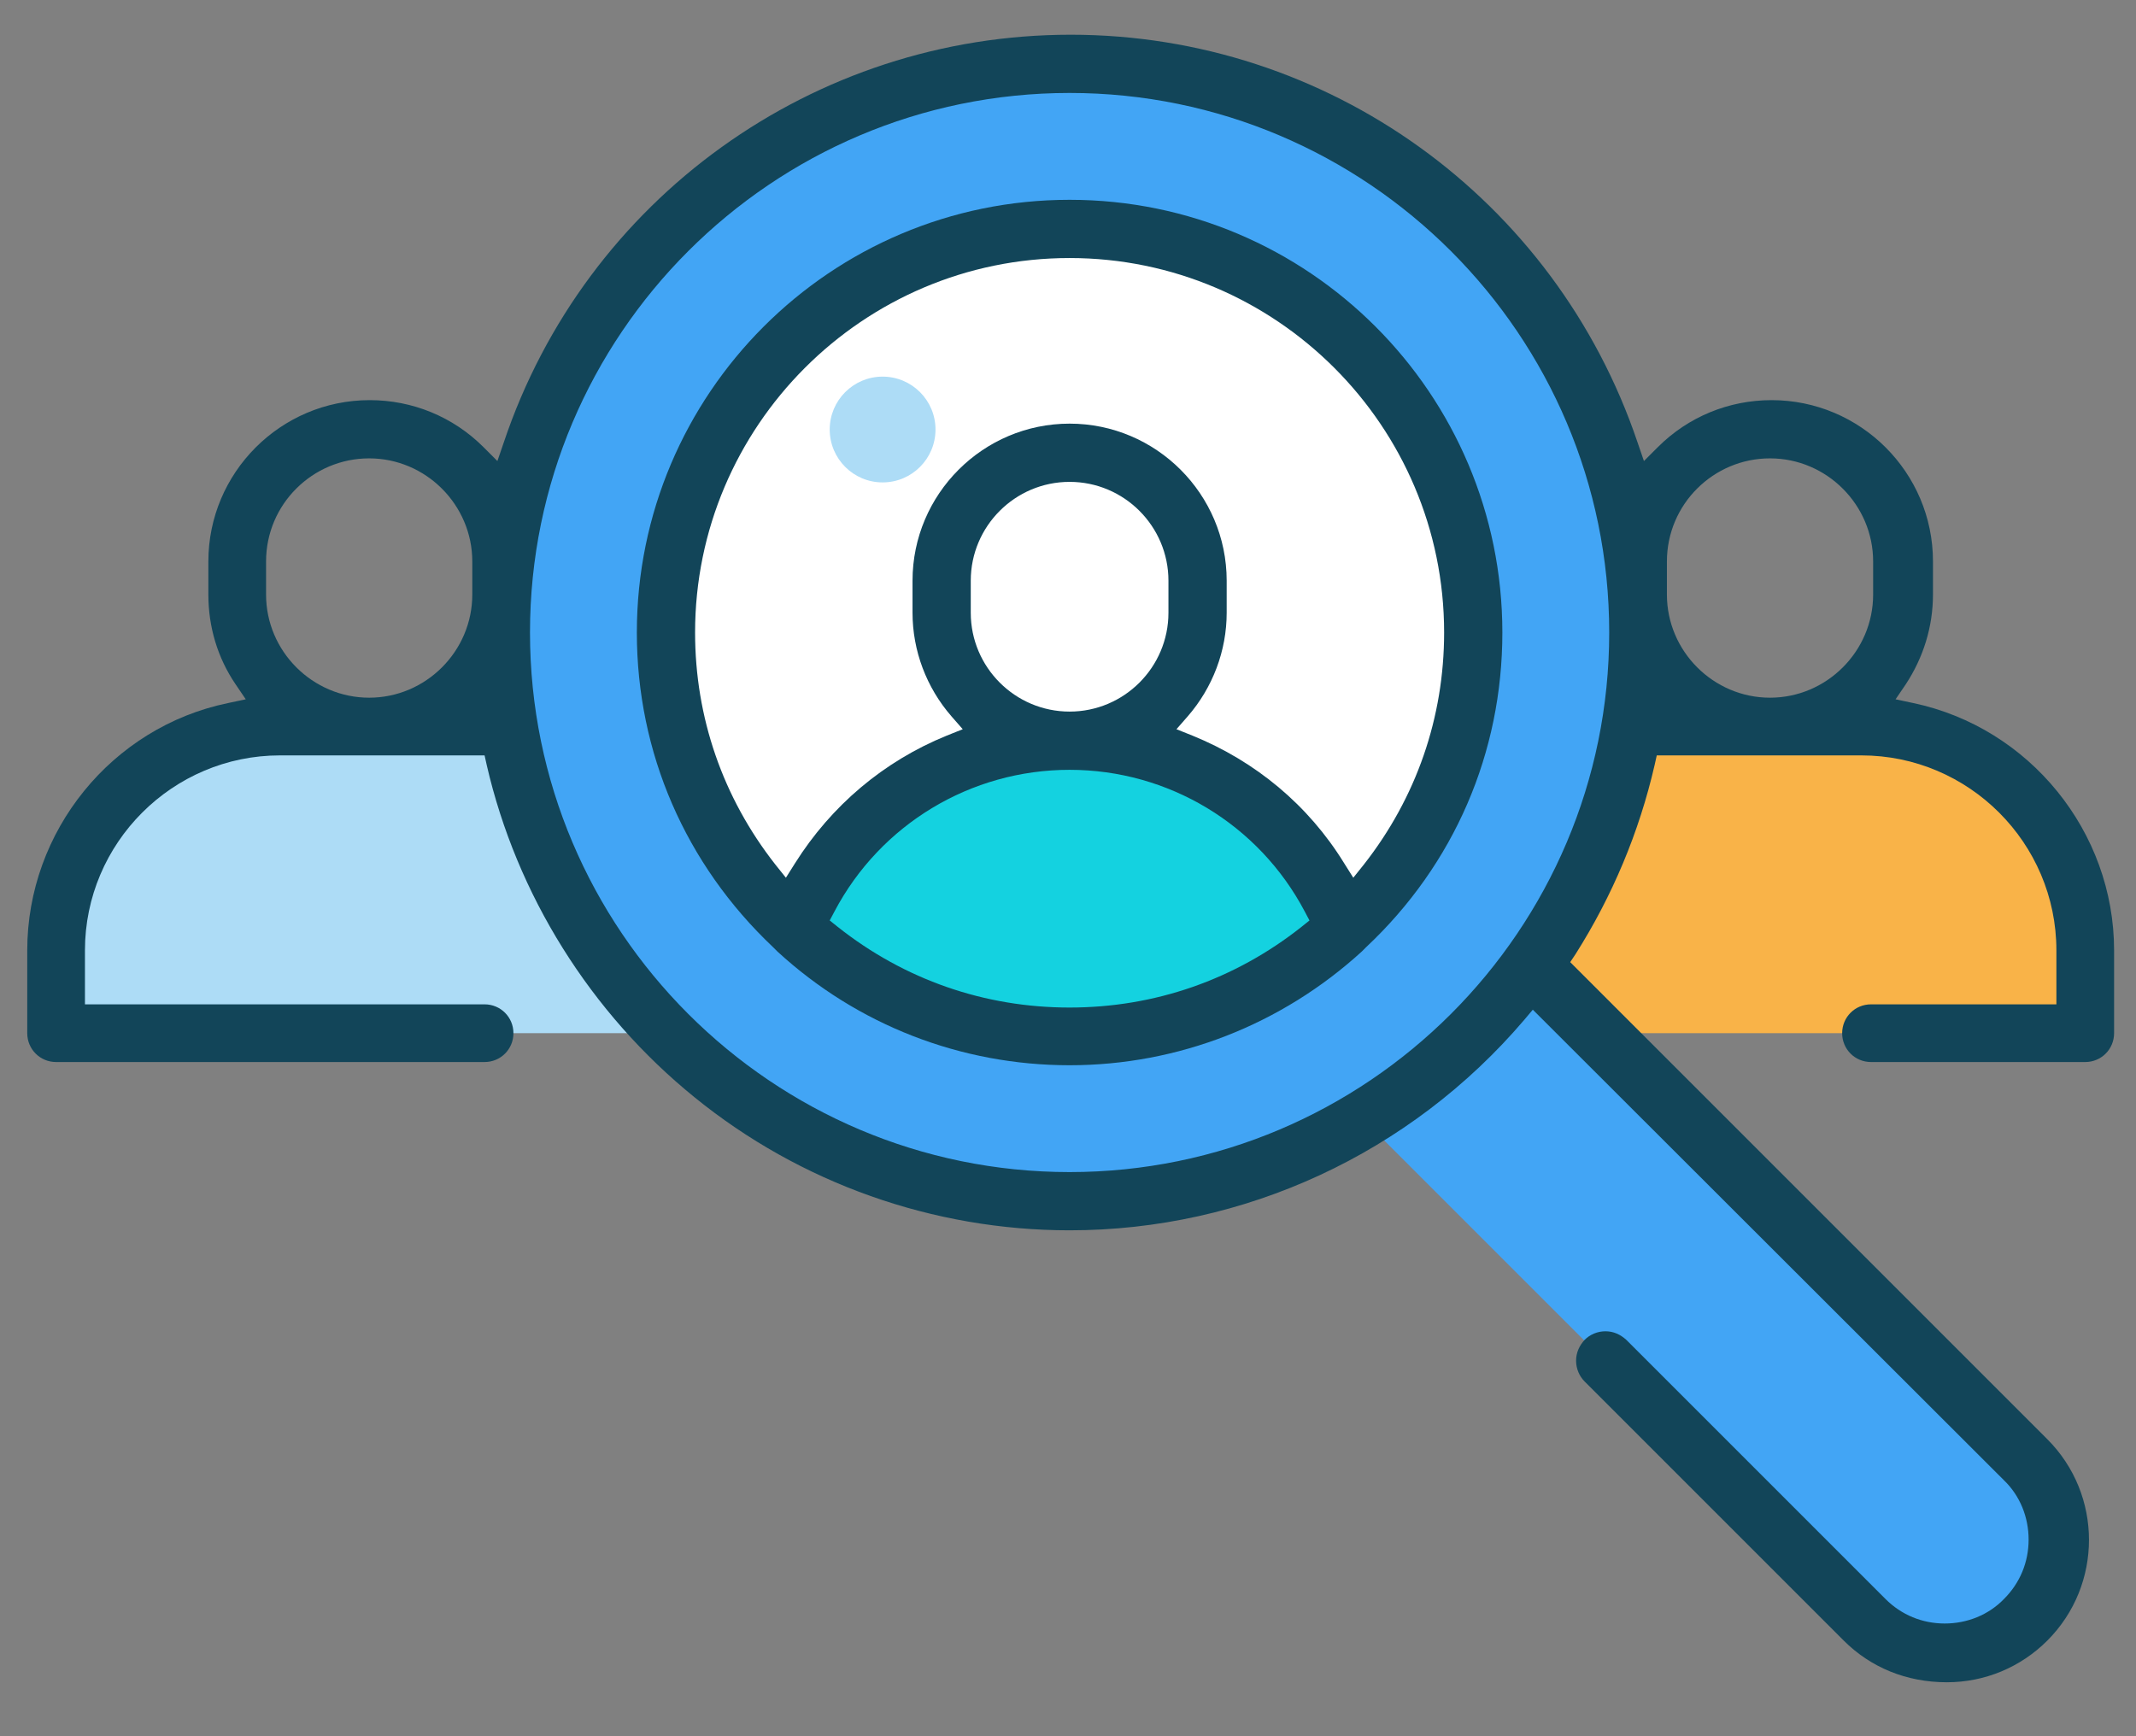
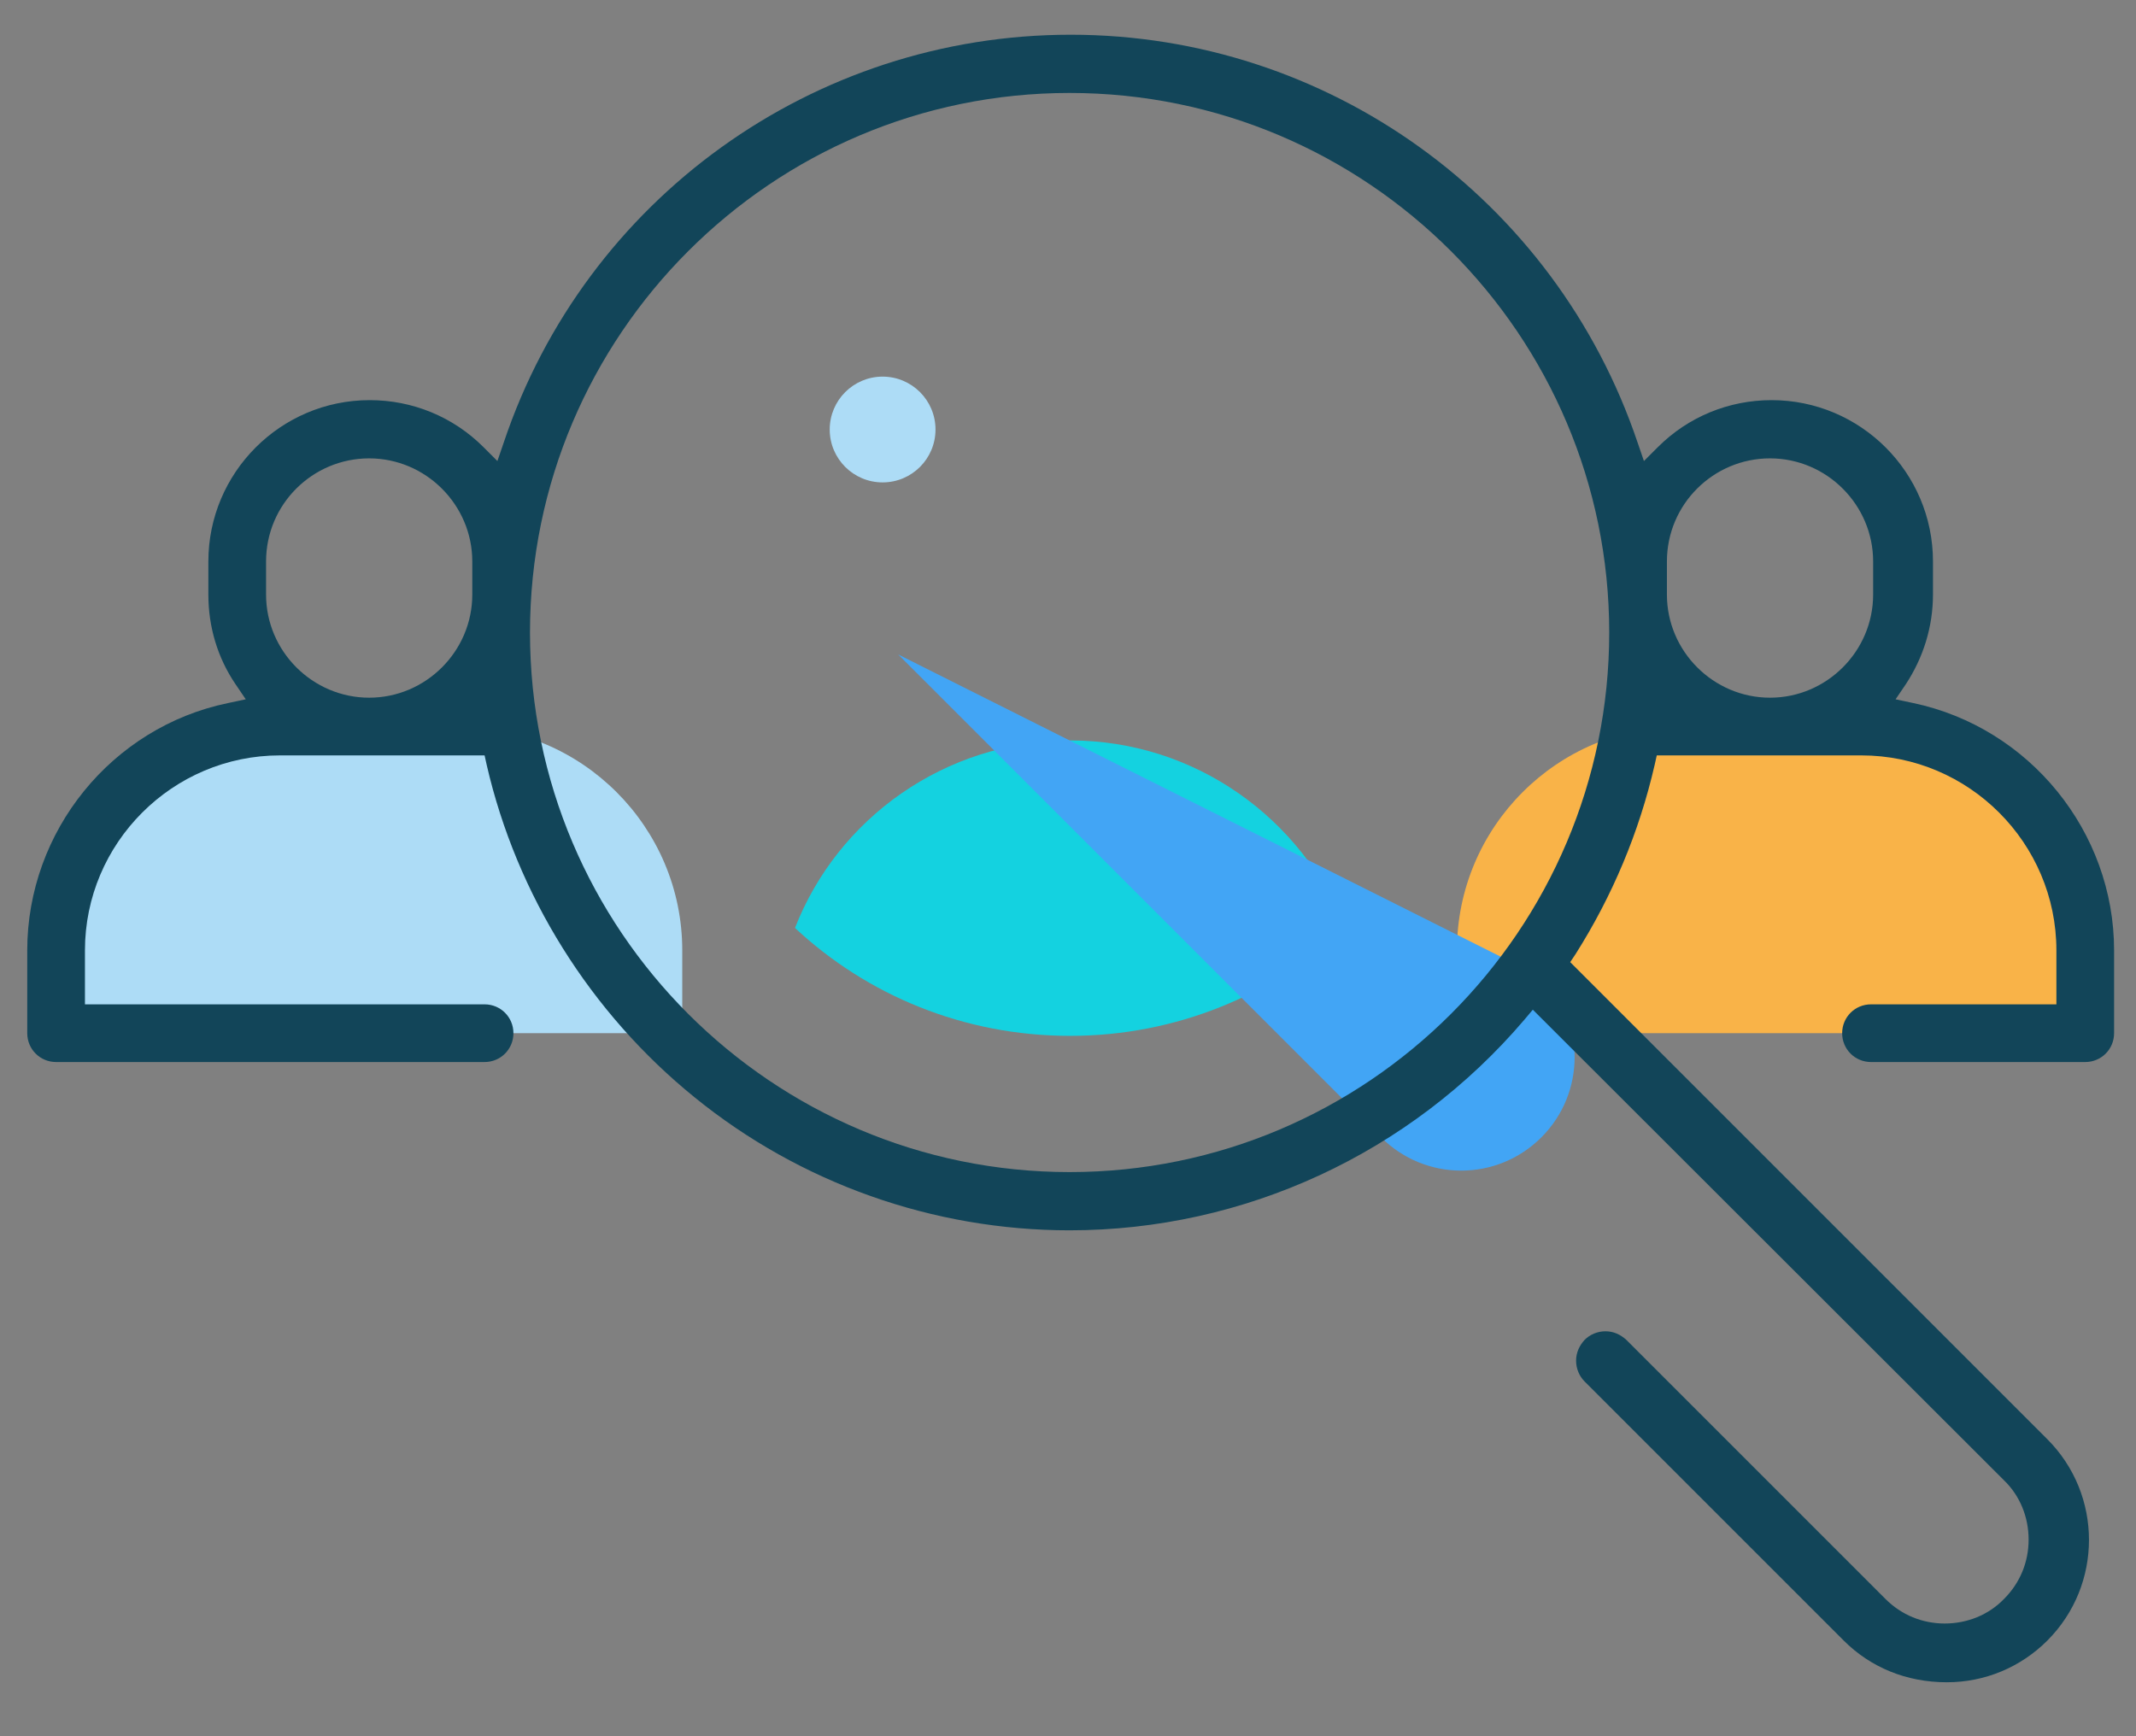
<svg xmlns="http://www.w3.org/2000/svg" version="1.1" id="Layer_1" x="0px" y="0px" viewBox="0 0 399.8 325" style="enable-background:new 0 0 399.8 325;" xml:space="preserve">
  <rect x="0" y="0" width="399.8" height="325" fill="#808080" stroke="none" />
  <style type="text/css">
	.st0{fill:#42A5F5;}
	.st1{fill:#ADDCF6;stroke:#124559;stroke-width:6.117;stroke-miterlimit:10;}
	.st2{fill:#124559;}
	.st3{fill:#F9B348;}
	.st4{fill:#ADDCF6;}
	.st5{fill:#14D2E0;}
	.st6{fill:#E5962E;}
	.st7{fill:#FFFFFF;}
	.st8{fill:#ADDCF6;stroke:#124559;stroke-width:6.232;stroke-miterlimit:10;}
	.st9{fill:#FFFFFF;stroke:#124559;stroke-width:3.667;stroke-miterlimit:10;}
	.st10{fill:#F9B348;stroke:#134559;stroke-miterlimit:10;}
	.st11{fill:#ADDCF6;stroke:#124559;stroke-width:4.261;stroke-miterlimit:10;}
	.st12{fill:#ADDCF6;stroke:#124559;stroke-width:4.271;stroke-miterlimit:10;}
	.st13{fill:#14D2E0;stroke:#124559;stroke-width:4.271;stroke-miterlimit:10;}
	.st14{fill:#F9B348;stroke:#124559;stroke-width:4.271;stroke-miterlimit:10;}
	.st15{fill:#FFFFFF;stroke:#124559;stroke-width:6.297;stroke-miterlimit:10;}
	.st16{fill:#F9B348;stroke:#124559;stroke-width:2.818;stroke-miterlimit:10;}
	.st17{fill:#ADDCF6;stroke:#124559;stroke-width:2.705;stroke-miterlimit:10;}
	.st18{fill:#ADDCF6;stroke:#124559;stroke-width:2.712;stroke-miterlimit:10;}
	.st19{fill:#14D2E0;stroke:#124559;stroke-width:2.712;stroke-miterlimit:10;}
	.st20{fill:#F9B348;stroke:#124559;stroke-width:2.712;stroke-miterlimit:10;}
</style>
  <path class="st4" d="M10.5,177.9v15.5h117.2v-15.5c0-23.1-18.8-41.9-41.9-41.9H52.4C29.3,136,10.5,154.8,10.5,177.9z" />
  <path class="st3" d="M389.9,177.9v15.5H272.7v-15.5c0-23.1,18.8-41.9,41.9-41.9H348C371.2,136,389.9,154.8,389.9,177.9z" />
-   <circle class="st0" cx="200.2" cy="118.4" r="106.4" />
-   <circle class="st7" cx="200.2" cy="118.4" r="75.6" />
  <path class="st5" d="M148.8,173.7c13.5,12.6,31.6,20.2,51.5,20.2c19.9,0,38-7.7,51.5-20.2c-8.1-20.5-28.1-35.1-51.5-35.1l0,0  C176.8,138.7,156.8,153.2,148.8,173.7z" />
-   <path class="st2" d="M145.5,178.1l-0.1-0.1c-0.2-0.2-0.4-0.4-0.6-0.6l-0.1-0.1c-16.4-15.5-25.5-36.4-25.5-58.9c0-44.7,36.3-81,81-81  s81,36.3,81,81c0,22.5-9,43.4-25.5,58.9l-0.1,0.1c-0.2,0.2-0.4,0.4-0.6,0.6l-0.1,0.1c-15,13.7-34.4,21.3-54.7,21.3  S160.5,191.9,145.5,178.1z M156.2,170.6l-0.9,1.7l1.5,1.2c12.5,9.9,27.5,15.1,43.4,15.1c15.9,0,30.9-5.2,43.4-15.1l1.5-1.2l-0.9-1.7  c-8.6-16.3-25.5-26.5-44-26.5C181.7,144.1,164.8,154.3,156.2,170.6z M229.6,108.7v6c0,7.1-2.6,14-7.3,19.4l-2.1,2.4l3,1.2  c11.8,4.8,21.7,13,28.4,23.9l1.7,2.7l2-2.5c9.8-12.5,15-27.5,15-43.4c0-38.7-31.5-70.1-70.1-70.1c-38.7,0-70.1,31.5-70.1,70.1  c0,15.9,5.2,30.9,15,43.4l2,2.5l1.7-2.7c6.8-10.8,16.6-19.1,28.4-23.9l3-1.2l-2.1-2.4c-4.7-5.4-7.3-12.3-7.3-19.4v-6  c0-16.2,13.2-29.4,29.4-29.4S229.6,92.5,229.6,108.7z M181.7,108.7v6c0,10.2,8.3,18.5,18.5,18.5c10.2,0,18.5-8.3,18.5-18.5v-6  c0-10.2-8.3-18.5-18.5-18.5C190,90.2,181.7,98.5,181.7,108.7z" />
  <circle class="st4" cx="165.2" cy="80.4" r="9.9" />
-   <path class="st0" d="M288.5,182.9l90.4,90.4c8.3,8.3,8.3,21.7,0,30l0,0c-8.3,8.3-21.7,8.3-30,0l-90.4-90.4L288.5,182.9z" />
+   <path class="st0" d="M288.5,182.9c8.3,8.3,8.3,21.7,0,30l0,0c-8.3,8.3-21.7,8.3-30,0l-90.4-90.4L288.5,182.9z" />
  <path class="st2" d="M345.1,307.1l-48.5-48.5c-1-1-1.6-2.4-1.6-3.9c0-1.5,0.6-2.8,1.6-3.9c1-1,2.4-1.6,3.9-1.6  c1.5,0,2.8,0.6,3.9,1.6l48.5,48.5c3,3,6.9,4.6,11.1,4.6c4.2,0,8.2-1.6,11.1-4.6c3-3,4.6-6.9,4.6-11.1s-1.6-8.2-4.6-11.1L286.9,189  l-1.6,1.9c-21.3,25-52.4,39.4-85.1,39.4c-25.5,0-50.4-8.8-70.2-24.9c-19.5-15.8-33.3-37.9-38.9-62.2l-0.4-1.8H52.4  c-20.1,0-36.5,16.4-36.5,36.5V188h74.8c3,0,5.4,2.4,5.4,5.4c0,3-2.4,5.4-5.4,5.4H10.5c-3,0-5.4-2.4-5.4-5.4v-15.5  c0-22.3,15.8-41.8,37.6-46.3l3.3-0.7l-1.9-2.8c-3.4-5-5.1-10.8-5.1-16.8v-6.2c0-16.6,13.5-30.2,30.2-30.2c8,0,15.6,3.1,21.3,8.8  l2.6,2.6l1.2-3.5c15.3-45.6,58-76.3,106.1-76.3s90.7,30.7,106.1,76.3l1.2,3.5l2.6-2.6c5.7-5.7,13.3-8.8,21.3-8.8  c16.6,0,30.2,13.5,30.2,30.2v6.2c0,6-1.8,11.8-5.1,16.8l-1.9,2.8l3.3,0.7c21.8,4.6,37.6,24.1,37.6,46.3v15.5c0,3-2.4,5.4-5.4,5.4  h-40.1c-3,0-5.4-2.4-5.4-5.4c0-3,2.4-5.4,5.4-5.4h34.7v-10.1c0-20.1-16.4-36.5-36.5-36.5h-38.3l-0.4,1.8  c-2.9,12.6-7.9,24.5-14.8,35.4l-1,1.5l89.3,89.3c10.4,10.4,10.4,27.3,0,37.7c-5,5-11.7,7.8-18.8,7.8  C356.8,314.9,350.1,312.1,345.1,307.1z M99.2,118.4c0,55.7,45.3,101,101,101c55.7,0,101-45.3,101-101c0-55.7-45.3-101-101-101  C144.5,17.4,99.2,62.7,99.2,118.4z M49.8,105.1v6.2c0,10.6,8.7,19.3,19.3,19.3c10.6,0,19.3-8.7,19.3-19.3v-6.2  c0-10.6-8.7-19.3-19.3-19.3C58.5,85.8,49.8,94.4,49.8,105.1z M312,105.1v6.2c0,10.6,8.7,19.3,19.3,19.3c10.6,0,19.3-8.7,19.3-19.3  v-6.2c0-10.6-8.7-19.3-19.3-19.3C320.7,85.8,312,94.4,312,105.1z" />
</svg>